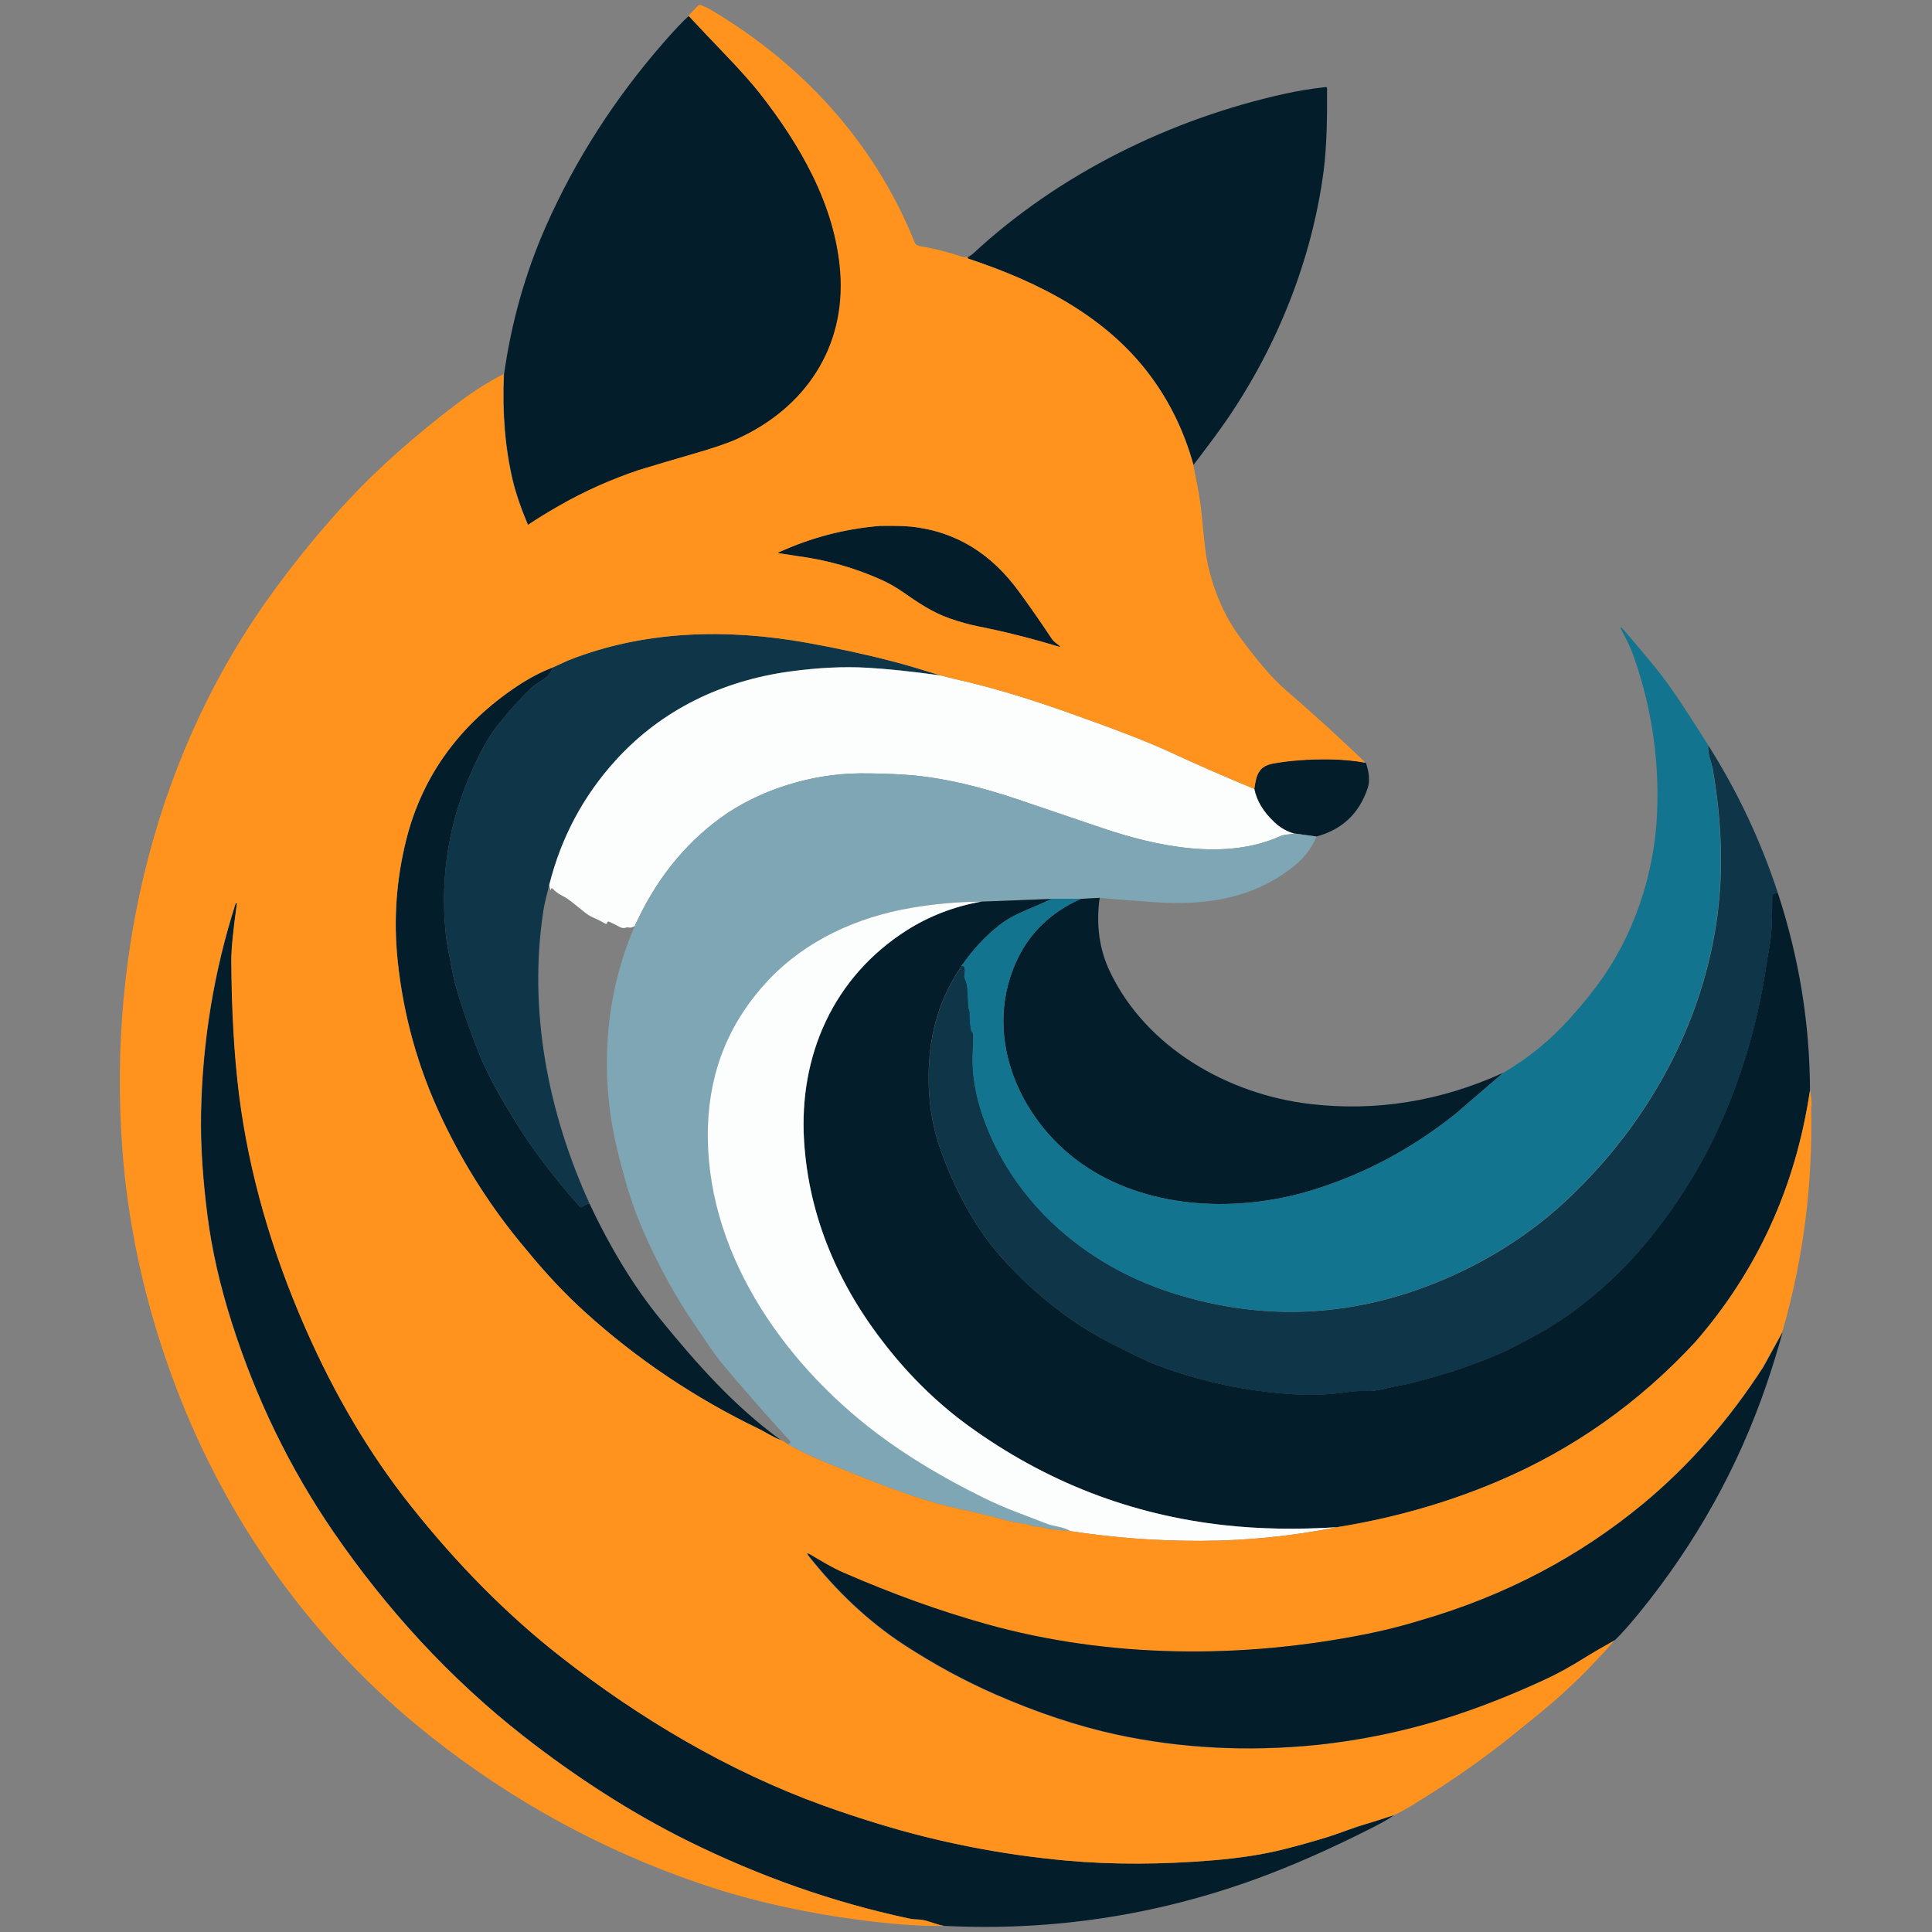
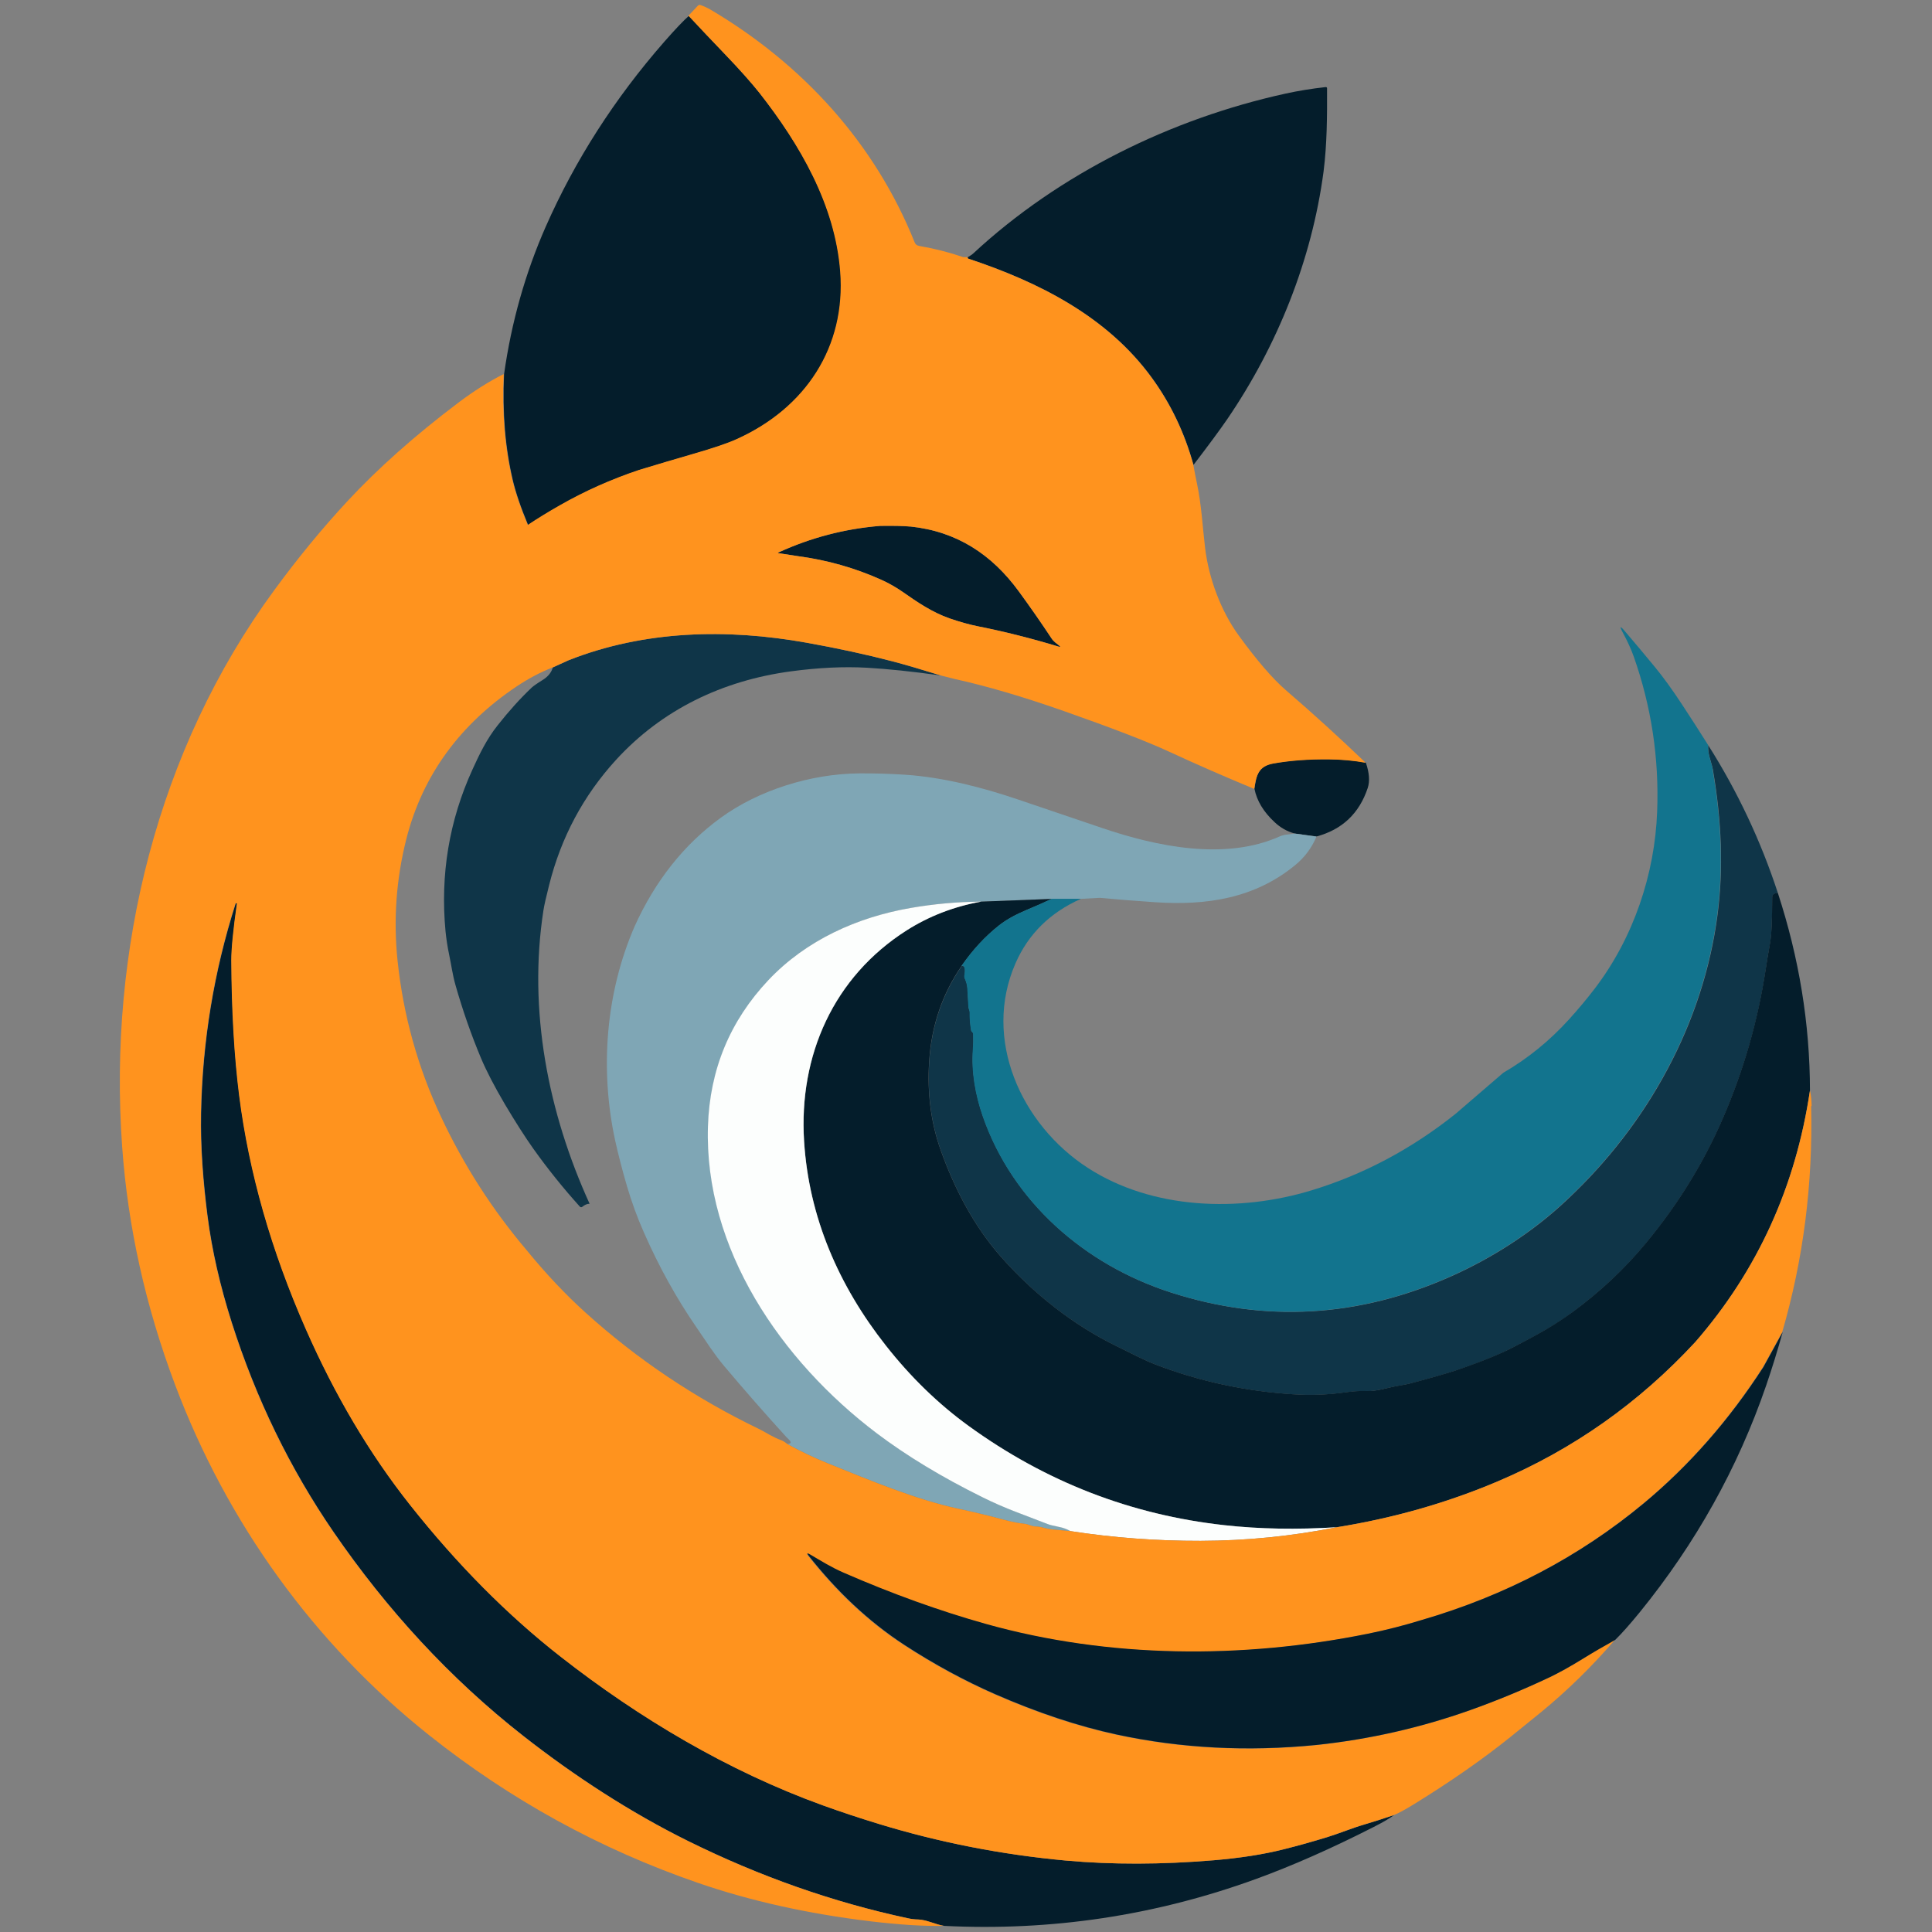
<svg xmlns="http://www.w3.org/2000/svg" viewBox="0 0 199 199" data-name="图层_1" id="_图层_1">
  <rect x="0" y="0" width="199" height="199" fill="#808080" stroke="none" />
  <defs>
    <style>
      .cls-1 {
        fill: #7fa6b5;
      }

      .cls-2 {
        fill: #fcfefd;
      }

      .cls-3 {
        fill: none;
      }

      .cls-4 {
        fill: #041d2b;
      }

      .cls-5 {
        fill: #ff931e;
      }

      .cls-6 {
        fill: #12748e;
      }

      .cls-7 {
        fill: #0f3548;
      }

      .cls-8 {
        clip-path: url(#clippath);
      }
    </style>
    <clipPath id="clippath">
      <rect height="199" width="199" class="cls-3" />
    </clipPath>
  </defs>
  <g class="cls-8">
    <g>
      <path d="M70.95,1.63c1.23,1.32,2.47,2.63,3.71,3.92,1.56,1.62,2.75,2.97,3.59,4.02,4.18,5.33,7.8,11.54,8.33,18.41.6,7.77-3.58,14.07-10.67,17.26-.92.42-2.4.92-4.44,1.51-1.89.55-3.77,1.1-5.63,1.67-2.86.96-5.58,2.17-8.15,3.64-1.16.66-2.26,1.33-3.29,2.02-.76-1.82-1.28-3.36-1.58-4.64-.78-3.33-1.08-6.96-.9-10.9.76-5.38,2.2-10.44,4.29-15.19,3.02-6.84,7.09-13.2,12.23-19.07,1.14-1.3,1.98-2.18,2.52-2.65Z" class="cls-4" />
      <path d="M122.94,47.9c-.91-3.3-2.33-6.29-4.28-8.97-4.58-6.31-11.62-9.87-18.92-12.29-.02,0-.04-.02-.05-.05-.01-.03-.01-.06,0-.1.27-.16.44-.28.52-.35,8.9-8.27,20.44-13.92,32.21-16.5,1.32-.29,2.69-.51,4.12-.67.1,0,.15.03.15.14.01,2.83,0,5.72-.36,8.56-1.21,9.12-4.77,17.97-9.93,25.52-.77,1.12-1.93,2.69-3.47,4.7Z" class="cls-4" />
      <path d="M90.62,54.16c1.42-.02,2.47,0,3.14.07,4.78.5,8.38,2.86,11.17,6.67,1.17,1.6,2.3,3.22,3.39,4.87.22.33.48.48.77.72.16.13.14.17-.06.11-2.8-.85-5.63-1.56-8.26-2.08-.95-.19-1.94-.47-2.98-.83-1.78-.63-3.27-1.64-4.81-2.72-.69-.48-1.41-.89-2.18-1.24-2.73-1.23-5.59-2.04-8.58-2.44l-2.02-.31c-.1-.01-.1-.04-.01-.08,3.32-1.52,6.8-2.43,10.42-2.73Z" class="cls-4" />
      <path d="M96.93,69.58c-2.97-.42-5.5-.68-7.6-.8-2.42-.14-5.04-.01-7.87.37-7.06.95-13.28,3.95-18.01,9.12-3.36,3.68-5.66,7.98-6.89,12.9-.31,1.22-.51,2.1-.59,2.63-1.58,10.27.48,20.79,4.76,30.19-.26,0-.51.11-.76.32-.07.06-.18.05-.24-.02-1.73-1.92-3.33-3.91-4.81-5.99-.85-1.2-1.82-2.72-2.91-4.55-1.08-1.84-1.91-3.43-2.48-4.79-1-2.39-1.87-4.88-2.61-7.48-.3-1.05-.43-2.06-.65-3.11-.18-.85-.3-1.66-.38-2.44-.55-5.84.37-11.4,2.78-16.68.73-1.6,1.46-3.12,2.58-4.53,1.18-1.5,2.36-2.8,3.52-3.9.16-.15.54-.42,1.14-.79.54-.34.89-.77,1.03-1.28l1.63-.74c7.82-3.09,16.31-3.28,24.52-1.81,3.19.57,6.14,1.21,8.86,1.92,1.29.34,2.96.83,4.99,1.46Z" class="cls-7" />
-       <path d="M56.94,68.75c-.15.51-.49.94-1.03,1.28-.6.37-.98.64-1.14.79-1.16,1.1-2.33,2.4-3.52,3.9-1.12,1.42-1.85,2.93-2.58,4.53-2.4,5.28-3.33,10.84-2.78,16.68.07.78.2,1.59.38,2.44.22,1.05.35,2.06.65,3.11.75,2.6,1.62,5.09,2.61,7.48.57,1.36,1.39,2.95,2.48,4.79,1.09,1.84,2.06,3.35,2.91,4.55,1.48,2.07,3.08,4.07,4.81,5.99.06.07.17.08.24.02.25-.21.5-.32.76-.32,2.19,4.66,4.63,8.63,7.32,11.93,3.71,4.55,7.59,8.94,12.37,12.4-.39-.15-.77-.33-1.14-.54-.54-.31-.91-.51-1.1-.6-6.57-3.17-12.52-7.16-17.84-11.97-2.08-1.88-4.1-4.02-6.05-6.41-3.55-4.18-6.49-8.76-8.82-13.72-2.41-5.11-3.91-10.49-4.5-16.12-.44-4.23-.14-8.41.9-12.53,1.7-6.7,5.64-11.89,11.37-15.73,1.23-.82,2.46-1.47,3.7-1.95Z" class="cls-4" />
-       <path d="M96.93,69.58l1.47.37c3.27.72,7,1.82,11.19,3.29,4.97,1.75,8.58,3.14,10.81,4.17,2.85,1.32,5.78,2.6,8.8,3.85.25,1.23.94,2.37,2.06,3.43.62.58,1.31.97,2.07,1.18-.28.03-.56.07-.83.1-.25.03-.49.09-.7.19-5.62,2.51-12.69,1.03-18.3-.88-2.99-1.02-5.87-1.99-8.64-2.93-3.61-1.22-7.67-2.29-11.62-2.55-1.68-.11-3.26-.15-4.73-.14-5.05.04-10.42,1.77-14.27,4.57-3.79,2.76-6.75,6.48-8.86,11.16-.26.14-.47.19-.63.14-.07-.02-.14-.02-.21,0-.25.09-.48.08-.69-.04-.37-.21-.74-.39-1.1-.55-.11-.05-.19-.01-.22.11-.03.12-.1.15-.2.08-.33-.2-.69-.38-1.05-.54-.39-.16-.73-.36-1.03-.6-.46-.37-.91-.73-1.36-1.09-.31-.25-.64-.47-.99-.64-.39-.2-.71-.44-.98-.73-.03-.03-.06-.04-.1-.03-.04,0-.06.03-.06.06-.02.19-.05.19-.09,0-.03-.13-.06-.26-.1-.39,1.23-4.92,3.53-9.21,6.89-12.9,4.72-5.18,10.95-8.17,18.01-9.12,2.83-.38,5.45-.51,7.87-.37,2.1.12,4.63.39,7.6.8Z" class="cls-2" />
      <path d="M175.94,76.74c3.04,4.8,5.43,9.88,7.18,15.23-.21.01-.37.08-.48.19-.06.06-.09.14-.09.22,0,2.4-.08,4-.23,4.81-.17.9-.31,1.78-.44,2.64-.79,5.29-2.27,10.42-4.43,15.4-1.98,4.57-4.61,8.84-7.9,12.81-2.2,2.66-4.75,5.04-7.63,7.16-1.13.83-2.31,1.57-3.52,2.23-1.78.97-3.01,1.6-3.69,1.91-1.44.64-3.02,1.25-4.74,1.82-.84.28-2.29.7-4.35,1.25-.53.14-1.08.26-1.64.35-1.09.17-2.12.56-3.23.53-.66-.02-1.35.02-2.08.12-1.79.26-3.62.33-5.48.21-4.87-.31-9.54-1.31-14-3-1.39-.52-2.7-1.25-4.04-1.89-4.58-2.21-8.72-5.49-12.05-9.28-2.78-3.15-4.8-7.04-6.21-11.01-1-2.82-1.39-5.87-1.17-9.16.24-3.66,1.36-6.91,3.34-9.78.32-.07.42.27.29,1.01-.01.1,0,.19.04.28.16.35.25.69.27,1.02.04.62.08,1.25.11,1.89,0,.21.13.38.13.56-.01.58.03,1.19.14,1.83,0,.05.02.09.04.13.01.03.03.05.06.07.07.06.11.13.12.22.02.53.01,1.07-.03,1.62-.17,2.26.25,4.66,1.02,6.87,3.06,8.79,10.47,15.27,19.36,18.13,9.71,3.13,19.31,2.58,28.81-1.64,4.32-1.92,8.58-4.65,12.08-7.99,8.22-7.72,13.97-18.08,15.42-29.33.6-4.63.43-9.6-.49-14.91-.02-.14-.13-.55-.33-1.23-.12-.44-.18-.86-.15-1.28Z" class="cls-7" />
      <path d="M140.69,78.57c.35,1.03.42,1.89.19,2.59-.87,2.62-2.63,4.29-5.28,5l-2.26-.31c-.77-.21-1.46-.6-2.07-1.18-1.13-1.05-1.82-2.2-2.06-3.43.2-1.37.4-2.33,1.95-2.61,1.73-.31,3.64-.45,5.73-.43,1.32.01,2.58.13,3.8.35Z" class="cls-4" />
      <path d="M133.34,85.86l2.26.31c-.48,1.15-1.21,2.13-2.18,2.93-4.18,3.44-9.14,4.19-14.46,3.83-1.93-.13-3.82-.28-5.68-.45l-1.91.1h-3.02s-7.28.29-7.28.29c-2.44.02-4.85.24-7.23.65-5.48.95-10.76,3.29-14.66,7.43-3.96,4.2-6.04,9.21-6.23,15.04-.41,12.64,7.55,24.19,17.36,31.62,3.08,2.33,6.73,4.54,10.94,6.62,1.09.54,2.23,1.04,3.43,1.5,1.1.43,2.18.84,3.26,1.25.22.08.62.18,1.19.3.42.08.81.23,1.17.43-.63-.06-1.25-.12-1.85-.17-.3-.03-.59-.08-.87-.16-.29-.09-.59-.14-.89-.15-.42-.01-.75-.24-1.16-.28-.28-.03-.57-.07-.85-.12-.4-.08-.8-.17-1.21-.28-1.54-.42-3.12-.8-4.75-1.15-4.35-.94-9-2.88-13.45-4.68-1.41-.57-2.8-1.23-4.17-1.99.4-.02.45-.17.15-.46-.16-.15-.25-.25-.28-.28-2.14-2.35-4.26-4.77-6.37-7.27-1.06-1.26-1.94-2.66-2.89-4.04-2.03-2.95-3.83-6.19-5.38-9.72-.68-1.53-1.26-3.12-1.75-4.78-.48-1.65-.89-3.22-1.22-4.72-1.57-7.26-1-15.14,2.02-22.07,2.12-4.68,5.07-8.4,8.86-11.16,3.86-2.81,9.22-4.53,14.27-4.57,1.48-.01,3.05.03,4.73.14,3.95.26,8.02,1.33,11.62,2.55,2.77.94,5.65,1.91,8.64,2.93,5.61,1.91,12.67,3.39,18.3.88.21-.1.45-.16.7-.19.27-.03.55-.07.83-.1Z" class="cls-1" />
      <path d="M183.12,91.97c2.19,6.69,3.3,13.47,3.31,20.35-1.47,9.9-5.4,18.54-11.81,25.91-5.81,6.28-12.59,11.06-20.34,14.35-5.21,2.21-10.74,3.79-16.59,4.73-4.11.26-7.96.19-11.55-.21-9.64-1.07-18.44-4.48-26.37-10.23-3.1-2.25-5.94-5-8.5-8.25-4.88-6.19-7.95-13.25-8.44-21.07-.56-8.83,3.03-16.93,10.58-21.73,2.29-1.46,4.84-2.44,7.65-2.95l7.28-.28c-.89.41-1.76.8-2.62,1.15-1.04.44-2.03.96-2.81,1.58-1.42,1.12-2.71,2.51-3.86,4.17-1.98,2.87-3.1,6.12-3.34,9.78-.22,3.29.17,6.35,1.17,9.16,1.41,3.97,3.43,7.86,6.21,11.01,3.34,3.79,7.47,7.07,12.05,9.28,1.34.64,2.65,1.37,4.04,1.89,4.46,1.69,9.12,2.69,14,3,1.86.12,3.69.05,5.48-.21.73-.1,1.42-.15,2.08-.12,1.12.04,2.14-.35,3.23-.53.56-.09,1.11-.2,1.64-.35,2.06-.55,3.51-.97,4.35-1.25,1.72-.58,3.3-1.18,4.74-1.82.68-.3,1.91-.94,3.69-1.91,1.21-.66,2.39-1.41,3.52-2.23,2.88-2.11,5.43-4.5,7.63-7.16,3.29-3.97,5.92-8.24,7.9-12.81,2.16-4.97,3.63-10.11,4.43-15.4.13-.86.28-1.75.44-2.64.15-.8.23-2.41.23-4.81,0-.08.03-.16.09-.22.11-.11.28-.18.48-.19Z" class="cls-4" />
-       <path d="M113.27,92.48c-.39,2.76-.04,5.29,1.04,7.57,3.74,7.88,12.21,12.67,20.61,13.66,6.8.8,13.44-.27,19.92-3.21l-4.94,4.25c-4.52,3.6-9.44,6.22-14.78,7.85-7.5,2.29-16.42,2-23.08-2.31-6.88-4.46-10.86-13.27-7.44-21.07,1.32-3.02,3.57-5.23,6.74-6.64l1.91-.1Z" class="cls-4" />
      <path d="M176.42,79.25c-.02-.14-.13-.55-.33-1.23-.12-.44-.18-.86-.15-1.28-.87-1.38-1.76-2.77-2.69-4.18-1.01-1.54-1.94-2.82-2.78-3.84-1-1.22-2.02-2.43-3.05-3.64-.57-.68-.65-.62-.23.15.46.85.82,1.65,1.09,2.4,1.82,5.17,2.62,10.49,2.41,15.96-.24,6.46-2.44,13-6.4,18.2-.83,1.09-1.72,2.15-2.66,3.19-2,2.21-4.26,4.05-6.79,5.52l-4.94,4.25c-4.52,3.6-9.44,6.22-14.78,7.85-7.5,2.29-16.42,2-23.08-2.31-6.88-4.46-10.86-13.27-7.44-21.07,1.32-3.02,3.57-5.23,6.74-6.64h-3.02c-.89.42-1.76.8-2.62,1.16-1.04.44-2.03.96-2.81,1.58-1.42,1.12-2.71,2.51-3.86,4.17.32-.07.42.27.29,1.01-.01.1,0,.19.04.28.16.35.25.69.27,1.02.04.62.08,1.25.11,1.89,0,.21.13.38.13.56-.01.58.03,1.19.14,1.83,0,.05.02.09.04.13.01.03.03.05.06.07.07.06.11.13.12.22.02.53.01,1.07-.03,1.62-.17,2.26.25,4.66,1.02,6.87,3.06,8.79,10.47,15.27,19.36,18.13,9.71,3.13,19.31,2.58,28.81-1.64,4.32-1.92,8.58-4.65,12.08-7.99,8.22-7.72,13.97-18.08,15.42-29.33.6-4.63.43-9.6-.49-14.91Z" class="cls-6" />
      <path d="M101.05,92.87c-2.81.51-5.36,1.5-7.65,2.95-7.55,4.8-11.14,12.9-10.58,21.73.49,7.81,3.55,14.87,8.44,21.07,2.56,3.25,5.4,6,8.5,8.25,7.94,5.76,16.73,9.17,26.37,10.23,3.6.4,7.45.46,11.55.21-4.62.92-9.3,1.39-14.02,1.4-4.53.01-9-.32-13.39-1-.36-.2-.75-.35-1.17-.43-.57-.12-.97-.21-1.19-.3-1.07-.41-2.16-.82-3.26-1.25-1.2-.46-2.34-.96-3.43-1.5-4.21-2.08-7.86-4.29-10.94-6.62-9.81-7.43-17.77-18.98-17.36-31.62.19-5.83,2.27-10.84,6.23-15.04,3.9-4.13,9.17-6.48,14.66-7.43,2.37-.41,4.78-.63,7.23-.65Z" class="cls-2" />
      <path d="M143.6,186.95c-.43.33-1.14.74-2.12,1.24-4.36,2.22-8.4,4-12.14,5.36-10.35,3.76-21.04,5.37-32.09,4.82-.86-.14-1.82-.64-2.66-.66-.36,0-.72-.05-1.09-.13-7.69-1.65-15.23-4.3-22.61-7.95-5.9-2.92-11.69-6.68-16.97-10.82-7.56-5.92-14.07-13.03-19.56-21.02-4.48-6.53-7.97-13.7-10.47-21.54-1.22-3.83-2.05-7.49-2.5-10.97-.44-3.41-.74-7.14-.67-10.59.14-7.41,1.32-14.61,3.56-21.62,0-.03.03-.04.06-.04.03,0,.05,0,.08,0,0,0,.01,0,.01.01-.39,2.75-.58,4.71-.58,5.87.03,5.27.3,9.91.81,13.94,1.01,7.93,3.3,15.96,6.87,24.07,3,6.82,6.57,12.84,10.72,18.08,4.87,6.15,10.05,11.37,15.54,15.66,8.08,6.32,17.22,11.76,26.97,15.29,1.8.65,3.72,1.29,5.75,1.91,6.24,1.91,12.67,3.17,19.29,3.78,4.76.43,9.84.42,15.24-.03,2.71-.23,5.11-.6,7.2-1.13,1.45-.36,2.95-.78,4.51-1.26,1.26-.39,2.49-.91,3.75-1.28,1-.3,2.03-.62,3.08-.98Z" class="cls-4" />
      <path d="M186.6,113.91c-.01-.6-.07-1.13-.17-1.59-1.47,9.9-5.4,18.54-11.81,25.91-5.81,6.28-12.59,11.06-20.34,14.35-5.21,2.21-10.74,3.79-16.59,4.73-4.62.92-9.3,1.39-14.02,1.4-4.53.01-9-.32-13.39-1-.63-.06-1.25-.12-1.85-.17-.3-.03-.59-.08-.87-.16-.29-.09-.59-.14-.89-.15-.42-.01-.75-.24-1.16-.28-.28-.03-.57-.07-.85-.12-.4-.08-.8-.17-1.21-.28-1.54-.42-3.12-.8-4.75-1.15-4.35-.94-9-2.88-13.45-4.68-1.41-.57-2.8-1.23-4.17-1.99-.22-.19-.44-.33-.68-.41-.39-.15-.77-.33-1.14-.54-.54-.31-.91-.51-1.1-.6-6.57-3.17-12.52-7.16-17.84-11.97-2.08-1.88-4.1-4.02-6.05-6.41-3.55-4.18-6.49-8.76-8.82-13.72-2.41-5.11-3.91-10.49-4.5-16.12-.44-4.23-.14-8.41.9-12.53,1.7-6.7,5.64-11.89,11.37-15.73,1.23-.82,2.46-1.47,3.7-1.95l1.63-.74c7.82-3.09,16.32-3.28,24.52-1.81,3.19.57,6.14,1.21,8.86,1.92,1.29.34,2.96.83,4.99,1.46l1.47.37c3.27.72,7,1.82,11.19,3.29,4.97,1.75,8.58,3.14,10.81,4.17,2.85,1.32,5.78,2.6,8.8,3.85.2-1.37.4-2.33,1.95-2.61,1.73-.31,3.64-.45,5.73-.43,1.32.01,2.58.13,3.8.35-2.68-2.57-5.41-5.06-8.2-7.46-1.37-1.18-2.99-3.06-4.87-5.64-1.84-2.53-3.09-5.88-3.47-9.01-.25-2.04-.37-4.46-.84-6.66-.14-.65-.26-1.28-.37-1.9-.91-3.3-2.33-6.29-4.28-8.97-4.58-6.31-11.62-9.87-18.92-12.29-.02,0-.04-.02-.05-.05-.01-.03-.01-.06,0-.1-.09,0-.19,0-.29,0-.1,0-.19,0-.28-.04-1.4-.48-2.88-.85-4.43-1.12-.22-.04-.38-.16-.46-.37-4.09-10.2-11.51-18.33-20.98-23.94-.34-.2-.7-.37-1.08-.5-.1-.03-.18-.01-.26.06l-.98,1.04c1.23,1.32,2.47,2.63,3.71,3.92,1.56,1.62,2.75,2.97,3.59,4.02,4.18,5.33,7.8,11.54,8.33,18.41.6,7.77-3.58,14.07-10.67,17.26-.92.42-2.4.92-4.44,1.51-1.89.55-3.77,1.1-5.63,1.67-2.86.96-5.58,2.17-8.15,3.64-1.16.66-2.26,1.33-3.29,2.02-.76-1.82-1.28-3.36-1.58-4.64-.78-3.33-1.08-6.96-.9-10.9-1.5.75-3.07,1.74-4.7,2.97-4.45,3.36-8.25,6.74-11.4,10.13-2.58,2.78-5.11,5.85-7.56,9.2-12.02,16.39-17.08,37.09-15.64,57.26.59,8.28,2.41,16.47,5.46,24.56,5.32,14.14,14.27,26.62,26.15,36.07,8.38,6.67,17.61,11.74,27.7,15.22,5.39,1.86,11.31,3.18,17.78,3.96,2.93.35,5.45.51,7.55.47-.86-.14-1.82-.64-2.66-.66-.36,0-.72-.05-1.09-.13-7.69-1.65-15.23-4.3-22.61-7.95-5.9-2.92-11.69-6.68-16.97-10.82-7.56-5.92-14.07-13.03-19.56-21.02-4.48-6.53-7.97-13.7-10.47-21.54-1.22-3.83-2.05-7.49-2.5-10.97-.44-3.41-.74-7.14-.67-10.59.14-7.41,1.32-14.61,3.56-21.62,0-.03.03-.04.06-.04.03,0,.05,0,.08,0,0,0,.01,0,.01.01-.39,2.75-.58,4.71-.58,5.87.03,5.27.3,9.91.81,13.94,1.01,7.93,3.3,15.96,6.87,24.07,3,6.82,6.57,12.84,10.72,18.08,4.87,6.15,10.05,11.37,15.54,15.66,8.08,6.32,17.22,11.76,26.97,15.29,1.8.65,3.72,1.29,5.75,1.91,6.24,1.91,12.67,3.17,19.29,3.78,4.76.43,9.84.42,15.24-.03,2.71-.23,5.11-.6,7.2-1.13,1.45-.36,2.95-.78,4.51-1.26,1.26-.39,2.49-.91,3.75-1.28,1-.3,2.03-.62,3.08-.98.46-.17,1.18-.56,2.15-1.16,3.78-2.33,7.07-4.63,9.88-6.89,1.07-.86,2.14-1.73,3.21-2.6,2.66-2.19,5.18-4.65,7.53-7.38-1.15.64-2.26,1.28-3.34,1.95-1.31.81-2.44,1.43-3.37,1.88-2.79,1.32-5.54,2.45-8.24,3.41-5.07,1.8-10.34,3-15.79,3.58-7.14.71-14.01.35-20.6-1.07-3.98-.86-8.16-2.25-12.55-4.17-3.16-1.39-6.26-3.07-9.3-5.05-3.8-2.48-7.01-5.57-9.87-9.18-.22-.28-.18-.33.13-.15,1.14.67,2.23,1.35,3.46,1.88,5,2.18,9.89,3.94,14.66,5.28,12.68,3.55,26.39,3.62,39.32,1.01,1.89-.38,3.75-.86,5.57-1.42,8.61-2.51,16.23-6.51,22.87-12.02,4.68-3.89,8.79-8.57,12.32-14.04l1.98-3.6c2.18-7.5,3.17-15.26,2.98-23.29ZM93.76,54.23c4.78.5,8.38,2.86,11.17,6.67,1.17,1.6,2.3,3.22,3.39,4.87.22.33.48.48.77.72.16.13.14.17-.06.11-2.8-.85-5.63-1.56-8.26-2.08-.95-.19-1.94-.47-2.98-.83-1.78-.63-3.27-1.64-4.81-2.72-.69-.48-1.41-.89-2.18-1.24-2.73-1.23-5.59-2.04-8.58-2.44l-2.02-.31c-.1-.01-.1-.04-.01-.08,3.32-1.52,6.8-2.43,10.42-2.73,1.42-.02,2.47,0,3.14.07Z" class="cls-5" />
      <path d="M183.62,137.2c-.52,1.88-1.09,3.73-1.71,5.53-2.91,8.47-7.25,16.24-13,23.32-1.03,1.26-1.87,2.21-2.54,2.86-1.15.64-2.26,1.28-3.34,1.95-1.31.81-2.44,1.43-3.37,1.88-2.79,1.32-5.54,2.45-8.24,3.41-5.07,1.8-10.34,3-15.79,3.58-7.14.71-14.01.35-20.6-1.07-3.98-.86-8.16-2.25-12.55-4.17-3.16-1.39-6.26-3.07-9.3-5.05-3.8-2.48-7.01-5.57-9.87-9.18-.22-.28-.18-.33.13-.15,1.14.67,2.23,1.35,3.46,1.88,5,2.18,9.89,3.94,14.66,5.28,12.68,3.55,26.39,3.62,39.32,1.01,1.89-.38,3.75-.86,5.57-1.42,8.61-2.51,16.23-6.51,22.87-12.02,4.68-3.89,8.79-8.57,12.32-14.04l1.98-3.6Z" class="cls-4" />
    </g>
  </g>
</svg>